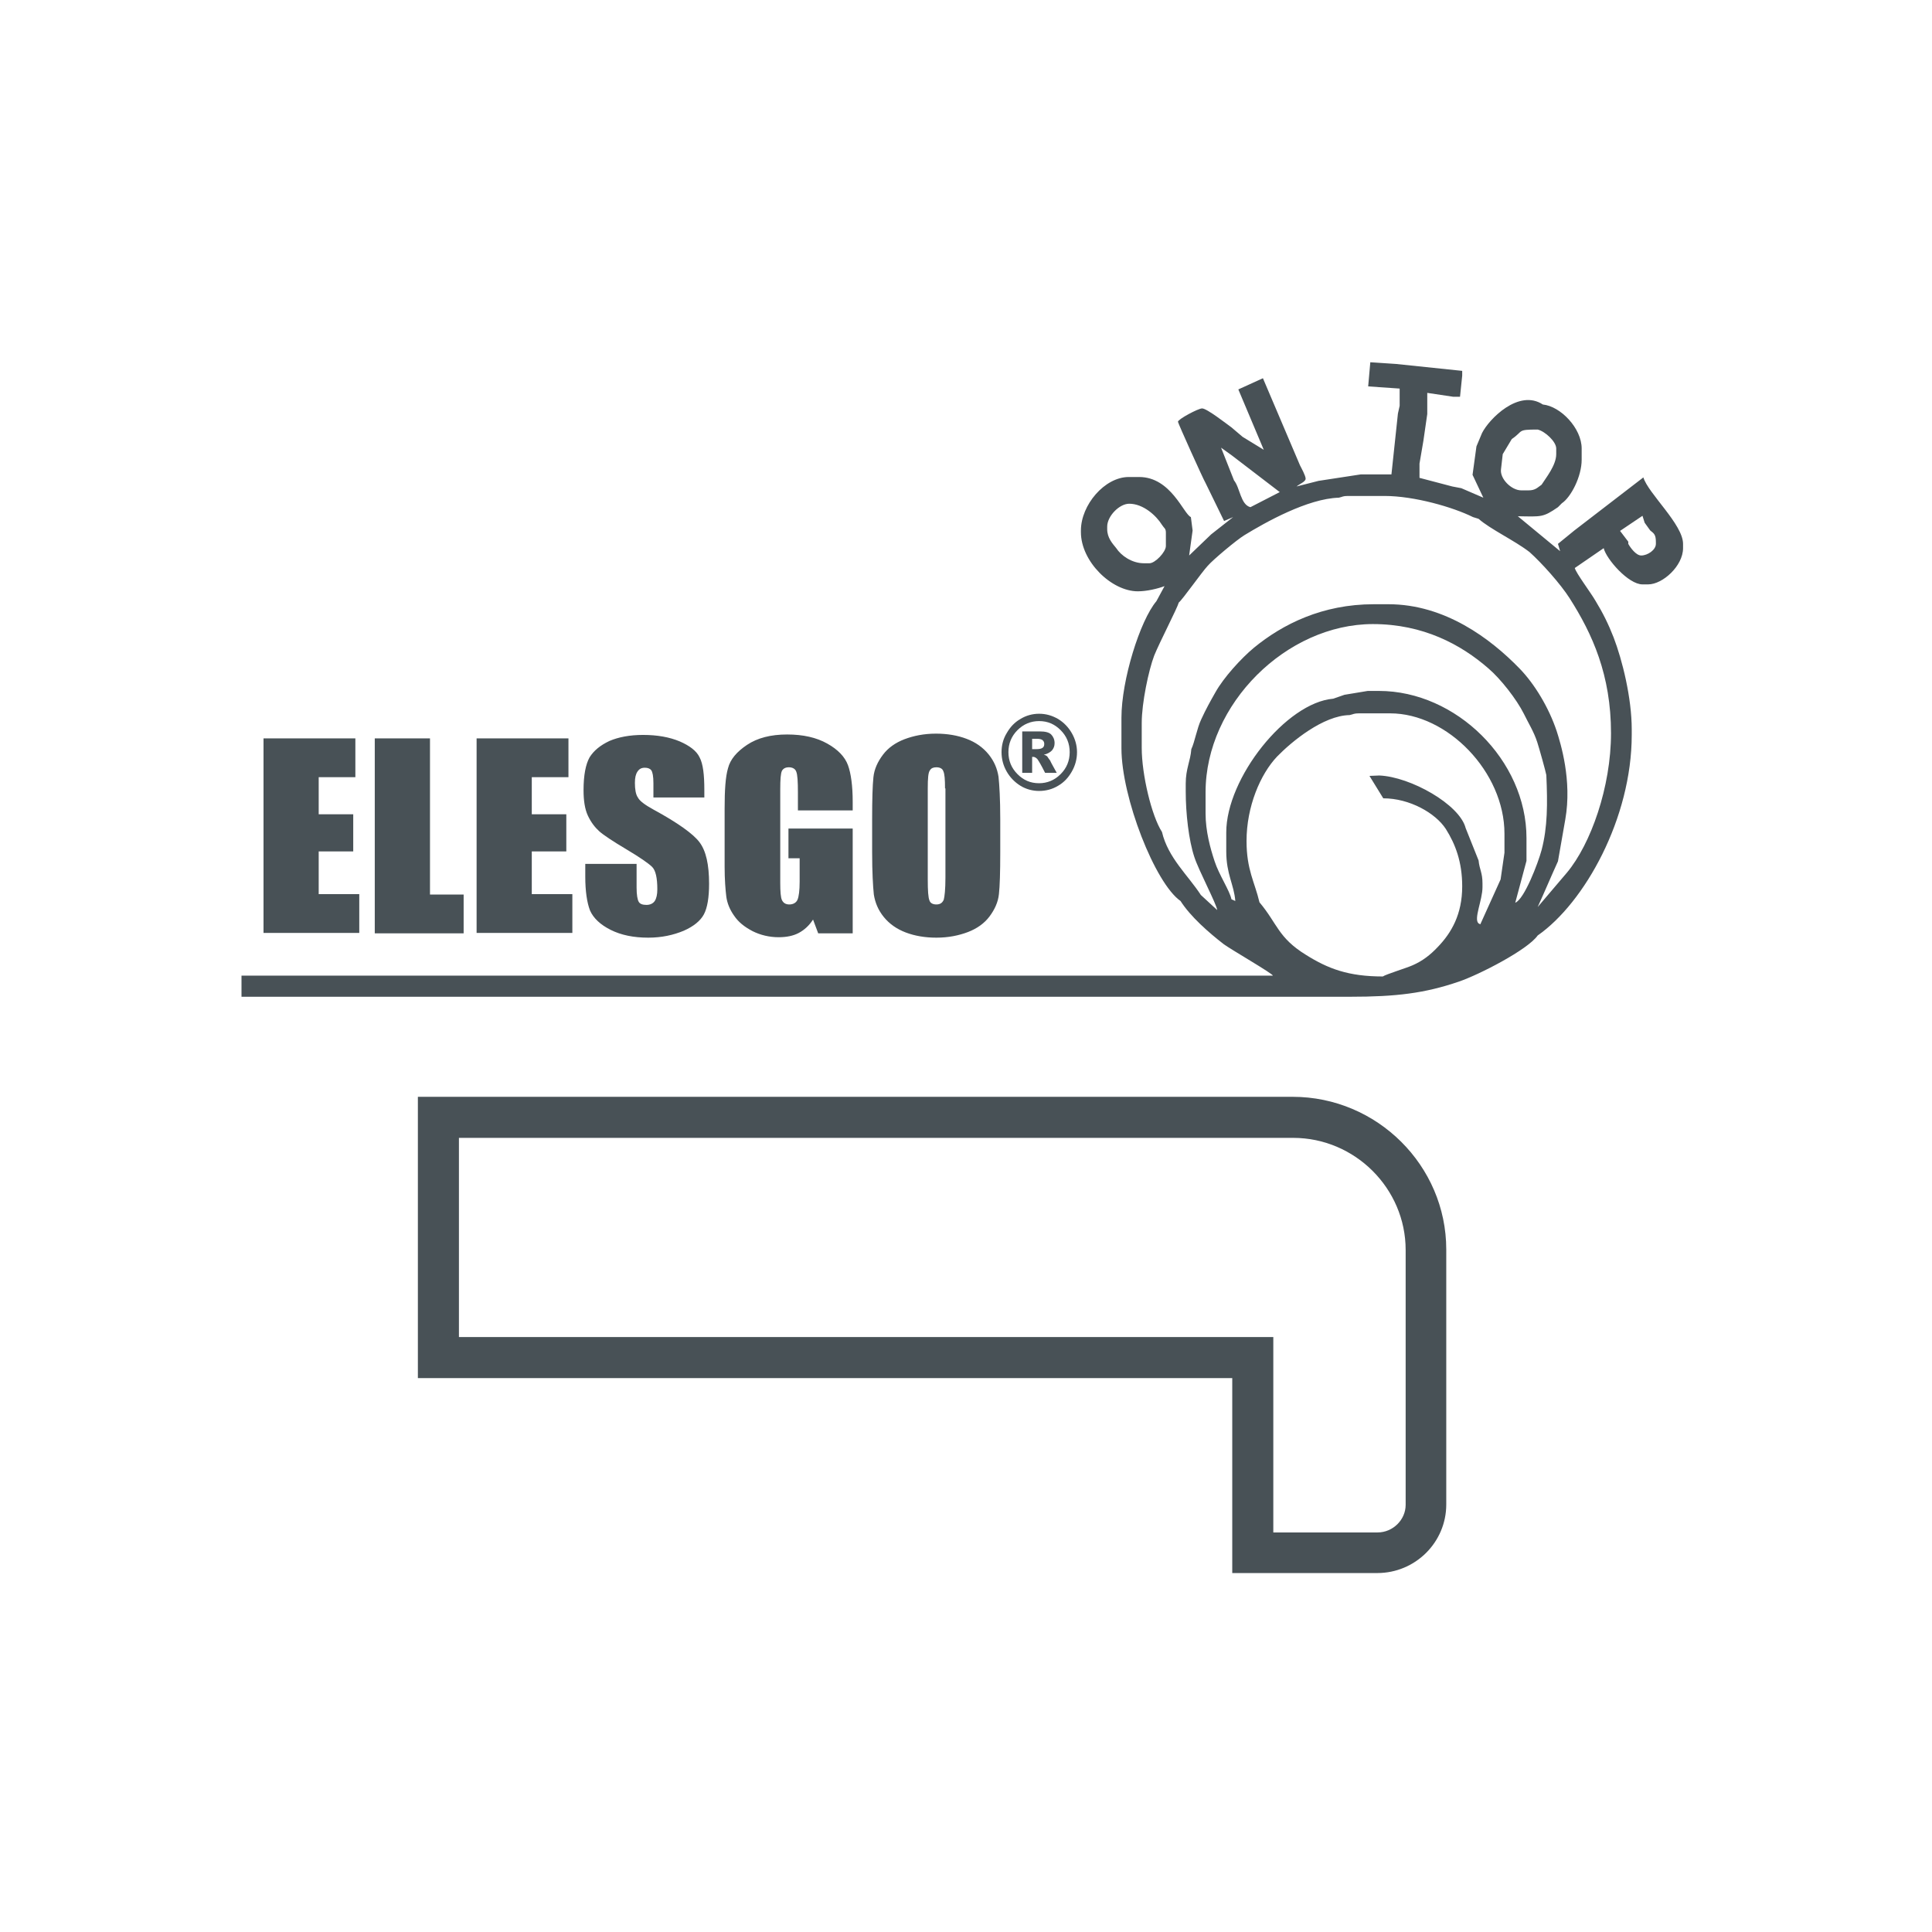
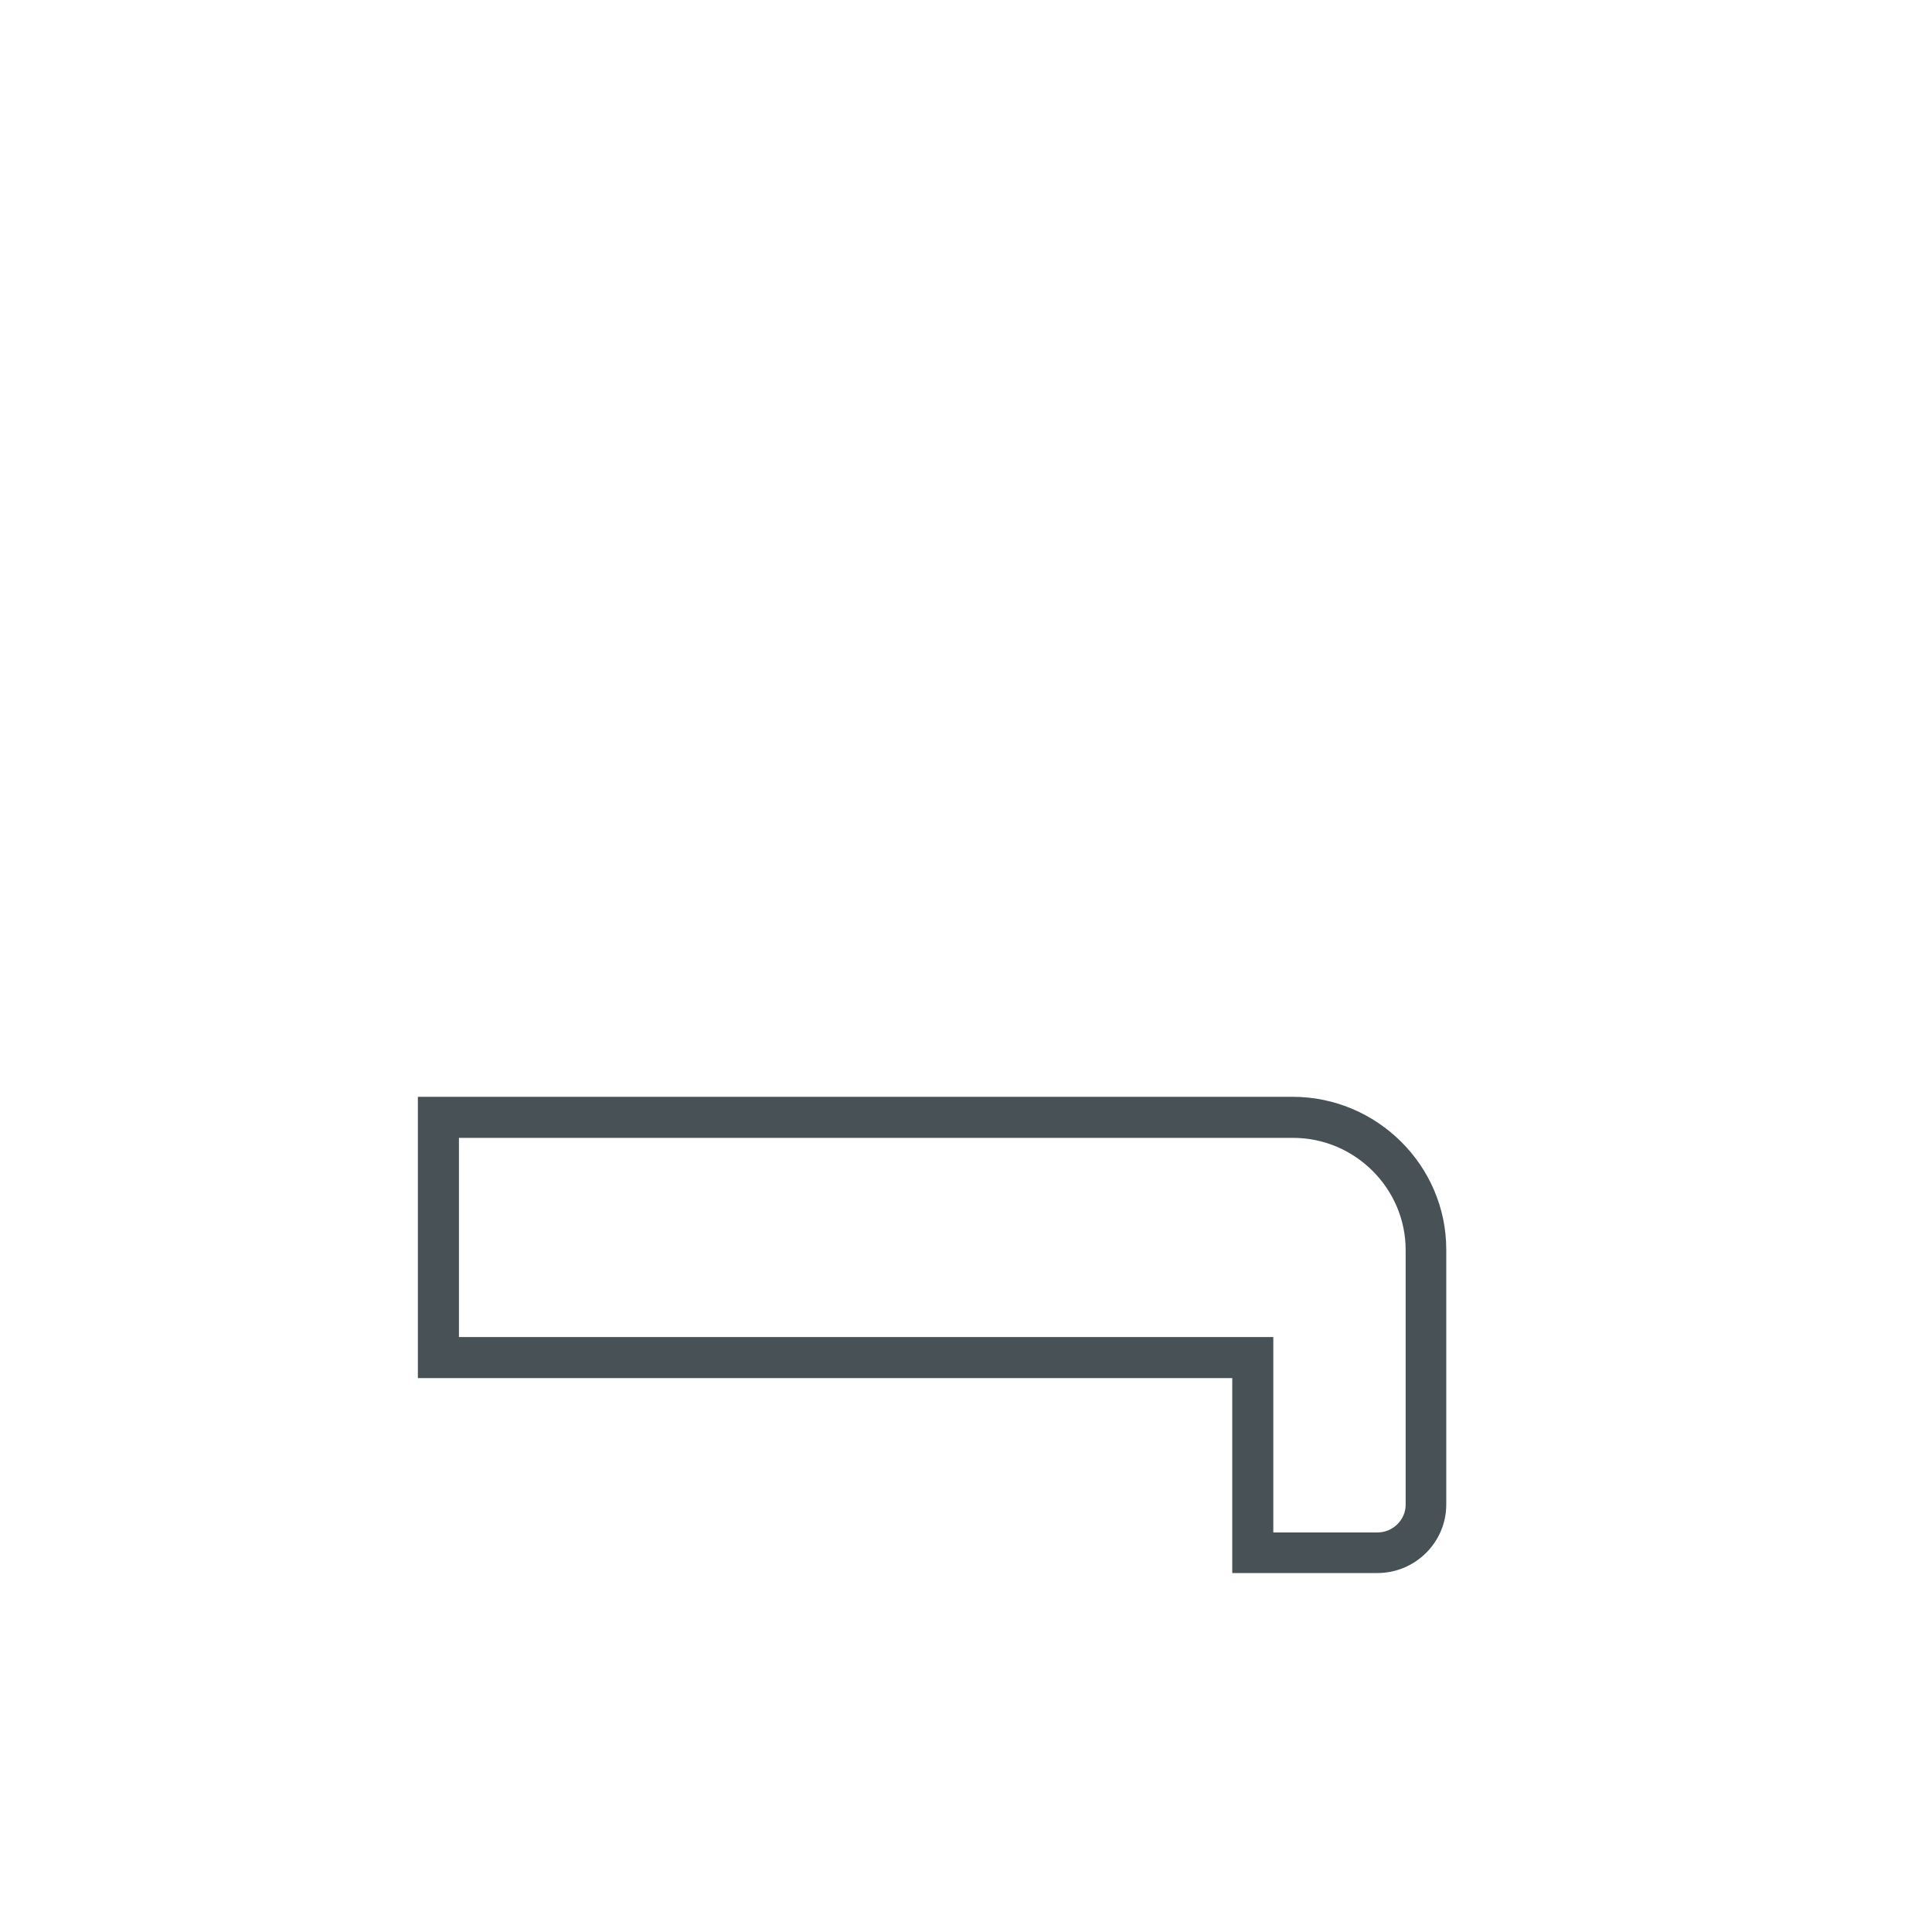
<svg xmlns="http://www.w3.org/2000/svg" width="48" height="48" viewBox="0 0 48 48" fill="none">
  <path fill-rule="evenodd" clip-rule="evenodd" d="M35.824 31.044V37.378C35.824 38.257 35.106 38.974 34.217 38.974H30.723V34.131H10.49V27.358H32.116C34.153 27.358 35.824 29.019 35.824 31.044ZM11.294 28.151V33.327H31.527V38.181H34.227C34.667 38.181 35.031 37.817 35.031 37.388V31.055C35.031 29.469 33.724 28.162 32.127 28.162H11.294V28.151Z" fill="#485156" stroke="#485156" stroke-width="0.216" stroke-miterlimit="22.926" />
-   <path fill-rule="evenodd" clip-rule="evenodd" d="M40.861 12.987L41 13.18C41.097 13.255 41.14 13.287 41.14 13.469V13.512C41.14 13.662 40.936 13.801 40.775 13.801C40.647 13.801 40.507 13.608 40.454 13.512V13.458L40.25 13.19L40.807 12.815L40.861 12.987ZM33.402 17.262L33.124 17.359C31.956 17.455 30.466 19.331 30.466 20.681V21.153C30.466 21.721 30.659 21.978 30.691 22.385L30.595 22.342C30.552 22.128 30.284 21.731 30.177 21.399C30.07 21.078 29.952 20.649 29.952 20.21V19.684C29.952 17.488 31.966 15.505 34.11 15.505C35.353 15.505 36.296 16.009 36.982 16.609C37.282 16.866 37.678 17.37 37.86 17.734C37.968 17.959 38.107 18.173 38.193 18.441C38.236 18.57 38.407 19.181 38.418 19.256C38.45 19.963 38.45 20.552 38.3 21.12C38.214 21.442 37.871 22.342 37.646 22.428L37.925 21.388V20.82C37.925 18.891 36.178 17.166 34.26 17.166H33.981L33.402 17.262ZM29.834 22.235L30.241 22.61C30.23 22.471 29.78 21.624 29.673 21.292C29.534 20.874 29.459 20.21 29.459 19.663V19.47C29.459 19.095 29.576 18.913 29.598 18.613C29.684 18.431 29.737 18.098 29.844 17.873C29.962 17.616 30.07 17.423 30.198 17.198C30.402 16.834 30.83 16.362 31.152 16.094C31.87 15.505 32.856 15.012 34.131 15.012H34.495C35.899 15.012 37.035 15.869 37.753 16.609C38.128 16.995 38.482 17.584 38.675 18.163C38.771 18.463 39.061 19.384 38.889 20.36L38.707 21.399C38.536 21.774 38.375 22.16 38.203 22.535L38.932 21.678C39.522 20.97 40.025 19.556 40.025 18.216C40.025 16.77 39.564 15.752 38.996 14.862C38.771 14.508 38.3 13.983 38 13.715C37.625 13.426 37.025 13.147 36.735 12.89L36.596 12.847C36.103 12.601 35.138 12.322 34.399 12.322H33.488C33.359 12.322 33.359 12.344 33.263 12.365C32.491 12.386 31.441 12.976 30.916 13.297C30.723 13.415 30.145 13.898 30.005 14.058C29.855 14.219 29.373 14.905 29.287 14.969C29.244 15.119 28.816 15.944 28.676 16.287C28.537 16.652 28.366 17.466 28.366 17.959V18.581C28.366 19.245 28.612 20.274 28.869 20.67C29.019 21.313 29.523 21.753 29.834 22.235ZM28.73 14.937C28.323 15.419 27.862 16.898 27.862 17.831V18.591C27.862 19.813 28.698 21.946 29.33 22.385C29.576 22.771 30.027 23.167 30.402 23.457C30.573 23.585 31.634 24.196 31.623 24.239H6V24.764H33.542C34.688 24.764 35.396 24.678 36.242 24.389C36.746 24.218 37.957 23.596 38.203 23.242C39.371 22.428 40.54 20.327 40.54 18.259V18.12C40.54 17.337 40.304 16.394 40.09 15.837C39.961 15.505 39.822 15.226 39.639 14.926C39.522 14.723 39.157 14.24 39.125 14.112L39.843 13.619C39.907 13.887 40.454 14.519 40.807 14.519H40.947C41.311 14.519 41.815 14.058 41.815 13.619V13.512C41.815 13.029 40.947 12.258 40.829 11.861L39.114 13.18L38.707 13.512L38.761 13.694L37.71 12.826C38.3 12.836 38.332 12.858 38.707 12.601L38.803 12.504C39.029 12.354 39.296 11.84 39.296 11.422V11.143C39.296 10.64 38.771 10.093 38.332 10.05C37.732 9.654 36.992 10.415 36.821 10.758L36.682 11.09L36.585 11.797L36.853 12.365L36.306 12.129L36.081 12.086L35.267 11.872V11.518L35.364 10.95L35.46 10.286V9.761L36.103 9.857H36.274L36.328 9.332V9.214L34.688 9.043L34.045 9L33.992 9.6L34.774 9.654V10.082L34.731 10.275L34.57 11.786H33.81L32.759 11.947L32.213 12.086C32.288 12.022 32.438 11.969 32.438 11.893C32.438 11.819 32.331 11.626 32.298 11.561L31.377 9.397L30.766 9.675L31.398 11.175L30.873 10.854L30.595 10.618C30.477 10.533 29.984 10.147 29.866 10.147C29.769 10.147 29.266 10.415 29.266 10.479C29.266 10.511 29.898 11.915 29.952 12.001L30.412 12.944L30.637 12.847L30.091 13.276L29.544 13.801L29.63 13.18L29.587 12.847C29.405 12.772 29.094 11.851 28.301 11.851H28.044C27.444 11.851 26.855 12.547 26.855 13.18V13.222C26.855 13.951 27.615 14.691 28.269 14.691C28.494 14.691 28.762 14.626 28.933 14.562L28.73 14.937ZM36.414 20.574L36.735 21.378C36.757 21.603 36.832 21.678 36.832 21.946V22.042C36.832 22.364 36.607 22.835 36.735 22.942L36.778 22.964L37.282 21.849L37.378 21.185V20.713C37.378 19.181 35.964 17.723 34.538 17.723H33.756C33.638 17.723 33.627 17.745 33.531 17.766C32.877 17.777 32.095 18.42 31.73 18.795C31.313 19.234 30.97 20.038 30.97 20.895C30.97 21.613 31.173 21.913 31.291 22.417C31.741 22.953 31.752 23.296 32.449 23.725C32.995 24.067 33.499 24.26 34.356 24.26C34.431 24.207 34.956 24.046 35.096 23.982C35.342 23.875 35.535 23.725 35.717 23.532C36.06 23.178 36.328 22.717 36.328 22.021C36.328 21.41 36.157 20.97 35.921 20.595C35.663 20.199 35.02 19.834 34.367 19.834L34.024 19.277L34.27 19.267C35.042 19.299 36.264 19.985 36.414 20.574ZM28.869 13.04C28.923 13.126 28.966 13.126 28.966 13.233V13.565C28.966 13.715 28.698 13.994 28.558 13.994H28.419C28.119 13.994 27.851 13.801 27.733 13.619C27.637 13.501 27.508 13.362 27.508 13.147V13.083C27.508 12.826 27.808 12.515 28.055 12.515C28.408 12.515 28.73 12.815 28.869 13.04ZM31.795 12.226L31.066 12.601C30.82 12.537 30.809 12.118 30.659 11.936L30.337 11.122L30.605 11.315L31.795 12.226ZM37.335 11.283L37.56 10.908C37.86 10.704 37.678 10.672 38.203 10.672C38.386 10.715 38.664 10.972 38.664 11.143V11.283C38.664 11.561 38.407 11.872 38.3 12.043C38.203 12.108 38.15 12.183 37.978 12.183H37.796C37.55 12.183 37.26 11.893 37.292 11.658L37.335 11.283Z" fill="#485156" />
-   <path fill-rule="evenodd" clip-rule="evenodd" d="M6.547 18.345H8.829V19.309H7.918V20.231H8.776V21.153H7.918V22.214H8.926V23.178H6.547V18.345ZM10.683 18.345V22.224H11.519V23.189H9.311V18.345H10.683ZM11.841 18.345H14.123V19.309H13.212V20.231H14.07V21.153H13.212V22.214H14.22V23.178H11.841V18.345ZM17.51 19.813H16.234V19.459C16.234 19.288 16.213 19.181 16.181 19.138C16.149 19.095 16.095 19.074 16.02 19.074C15.934 19.074 15.881 19.106 15.838 19.17C15.795 19.234 15.774 19.32 15.774 19.449C15.774 19.609 15.795 19.738 15.848 19.813C15.891 19.899 16.02 19.995 16.234 20.113C16.845 20.445 17.231 20.724 17.381 20.928C17.542 21.142 17.617 21.485 17.617 21.956C17.617 22.299 17.574 22.556 17.488 22.717C17.402 22.878 17.231 23.017 16.985 23.125C16.727 23.232 16.438 23.296 16.106 23.296C15.741 23.296 15.431 23.232 15.173 23.103C14.916 22.974 14.745 22.814 14.659 22.621C14.584 22.428 14.541 22.139 14.541 21.785V21.463H15.816V22.053C15.816 22.235 15.838 22.353 15.87 22.407C15.902 22.46 15.966 22.482 16.063 22.482C16.149 22.482 16.224 22.449 16.267 22.385C16.309 22.321 16.331 22.224 16.331 22.096C16.331 21.806 16.288 21.624 16.202 21.538C16.116 21.453 15.902 21.303 15.559 21.099C15.216 20.895 14.991 20.745 14.884 20.649C14.777 20.552 14.68 20.424 14.605 20.263C14.53 20.102 14.498 19.888 14.498 19.631C14.498 19.256 14.552 18.988 14.648 18.816C14.755 18.645 14.916 18.516 15.141 18.409C15.366 18.313 15.645 18.259 15.977 18.259C16.331 18.259 16.631 18.313 16.888 18.42C17.134 18.527 17.306 18.656 17.381 18.816C17.467 18.977 17.499 19.245 17.499 19.631V19.813H17.51ZM21.196 20.134H19.824V19.695C19.824 19.416 19.814 19.245 19.782 19.17C19.76 19.106 19.696 19.063 19.599 19.063C19.514 19.063 19.46 19.095 19.428 19.149C19.396 19.213 19.385 19.363 19.385 19.609V21.935C19.385 22.149 19.396 22.299 19.428 22.364C19.46 22.428 19.514 22.471 19.61 22.471C19.706 22.471 19.782 22.428 19.814 22.353C19.846 22.278 19.867 22.128 19.867 21.903V21.324H19.589V20.585H21.185V23.189H20.328L20.2 22.846C20.103 22.996 19.985 23.103 19.846 23.178C19.706 23.253 19.535 23.285 19.342 23.285C19.117 23.285 18.892 23.232 18.699 23.135C18.495 23.028 18.346 22.91 18.238 22.749C18.131 22.599 18.067 22.439 18.045 22.278C18.024 22.106 18.003 21.86 18.003 21.528V20.092C18.003 19.631 18.024 19.299 18.088 19.084C18.142 18.87 18.303 18.677 18.56 18.506C18.817 18.334 19.149 18.248 19.556 18.248C19.953 18.248 20.285 18.323 20.553 18.474C20.821 18.623 20.992 18.806 21.067 19.009C21.142 19.213 21.185 19.524 21.185 19.92V20.134H21.196ZM24.851 21.185C24.851 21.667 24.84 22.021 24.818 22.214C24.797 22.417 24.711 22.599 24.583 22.771C24.454 22.942 24.272 23.071 24.047 23.157C23.822 23.242 23.564 23.296 23.264 23.296C22.986 23.296 22.729 23.253 22.503 23.167C22.279 23.082 22.096 22.953 21.957 22.782C21.818 22.61 21.743 22.428 21.71 22.224C21.689 22.021 21.668 21.678 21.668 21.174V20.349C21.668 19.867 21.678 19.513 21.7 19.309C21.721 19.106 21.807 18.924 21.936 18.752C22.064 18.581 22.246 18.452 22.471 18.366C22.696 18.281 22.954 18.227 23.254 18.227C23.532 18.227 23.79 18.27 24.015 18.356C24.24 18.441 24.422 18.57 24.561 18.741C24.7 18.913 24.776 19.095 24.808 19.299C24.829 19.502 24.851 19.845 24.851 20.349V21.185ZM23.479 19.588C23.479 19.363 23.468 19.224 23.436 19.159C23.415 19.095 23.35 19.063 23.264 19.063C23.189 19.063 23.136 19.084 23.104 19.138C23.061 19.192 23.05 19.341 23.05 19.588V21.849C23.05 22.128 23.061 22.299 23.093 22.374C23.114 22.439 23.179 22.471 23.264 22.471C23.361 22.471 23.415 22.428 23.447 22.353C23.468 22.278 23.489 22.096 23.489 21.806V19.588H23.479Z" fill="#485156" />
-   <path fill-rule="evenodd" clip-rule="evenodd" d="M26.758 18.687C26.758 18.858 26.715 19.019 26.629 19.169C26.544 19.319 26.436 19.437 26.287 19.523C26.147 19.608 25.986 19.651 25.815 19.651C25.654 19.651 25.493 19.608 25.354 19.523C25.215 19.437 25.097 19.319 25.011 19.169C24.925 19.019 24.883 18.858 24.883 18.687C24.883 18.515 24.925 18.355 25.011 18.215C25.097 18.065 25.204 17.947 25.354 17.862C25.493 17.776 25.654 17.733 25.815 17.733C25.986 17.733 26.136 17.776 26.287 17.862C26.426 17.947 26.544 18.065 26.629 18.215C26.715 18.365 26.758 18.526 26.758 18.687ZM26.576 18.687C26.576 18.473 26.501 18.29 26.351 18.14C26.201 17.99 26.029 17.915 25.815 17.915C25.611 17.915 25.429 17.99 25.279 18.14C25.129 18.29 25.054 18.473 25.054 18.687C25.054 18.901 25.129 19.083 25.279 19.233C25.429 19.384 25.601 19.459 25.815 19.459C26.019 19.459 26.201 19.384 26.351 19.233C26.501 19.083 26.576 18.901 26.576 18.687ZM25.397 18.183V19.201H25.643V18.805C25.654 18.805 25.665 18.805 25.676 18.805C25.708 18.805 25.74 18.826 25.772 18.858C25.804 18.901 25.869 19.008 25.965 19.201H26.254C26.147 19.008 26.094 18.912 26.094 18.901C26.061 18.858 26.04 18.826 26.019 18.794C25.997 18.773 25.976 18.762 25.933 18.751C26.029 18.73 26.094 18.687 26.136 18.644C26.179 18.59 26.201 18.537 26.201 18.462C26.201 18.376 26.169 18.301 26.115 18.247C26.061 18.194 25.965 18.172 25.836 18.172H25.397V18.183ZM25.643 18.612H25.751C25.826 18.612 25.869 18.601 25.901 18.58C25.933 18.558 25.944 18.526 25.944 18.483C25.944 18.44 25.933 18.419 25.901 18.387C25.869 18.365 25.826 18.355 25.761 18.355H25.643V18.612Z" fill="#485156" />
</svg>